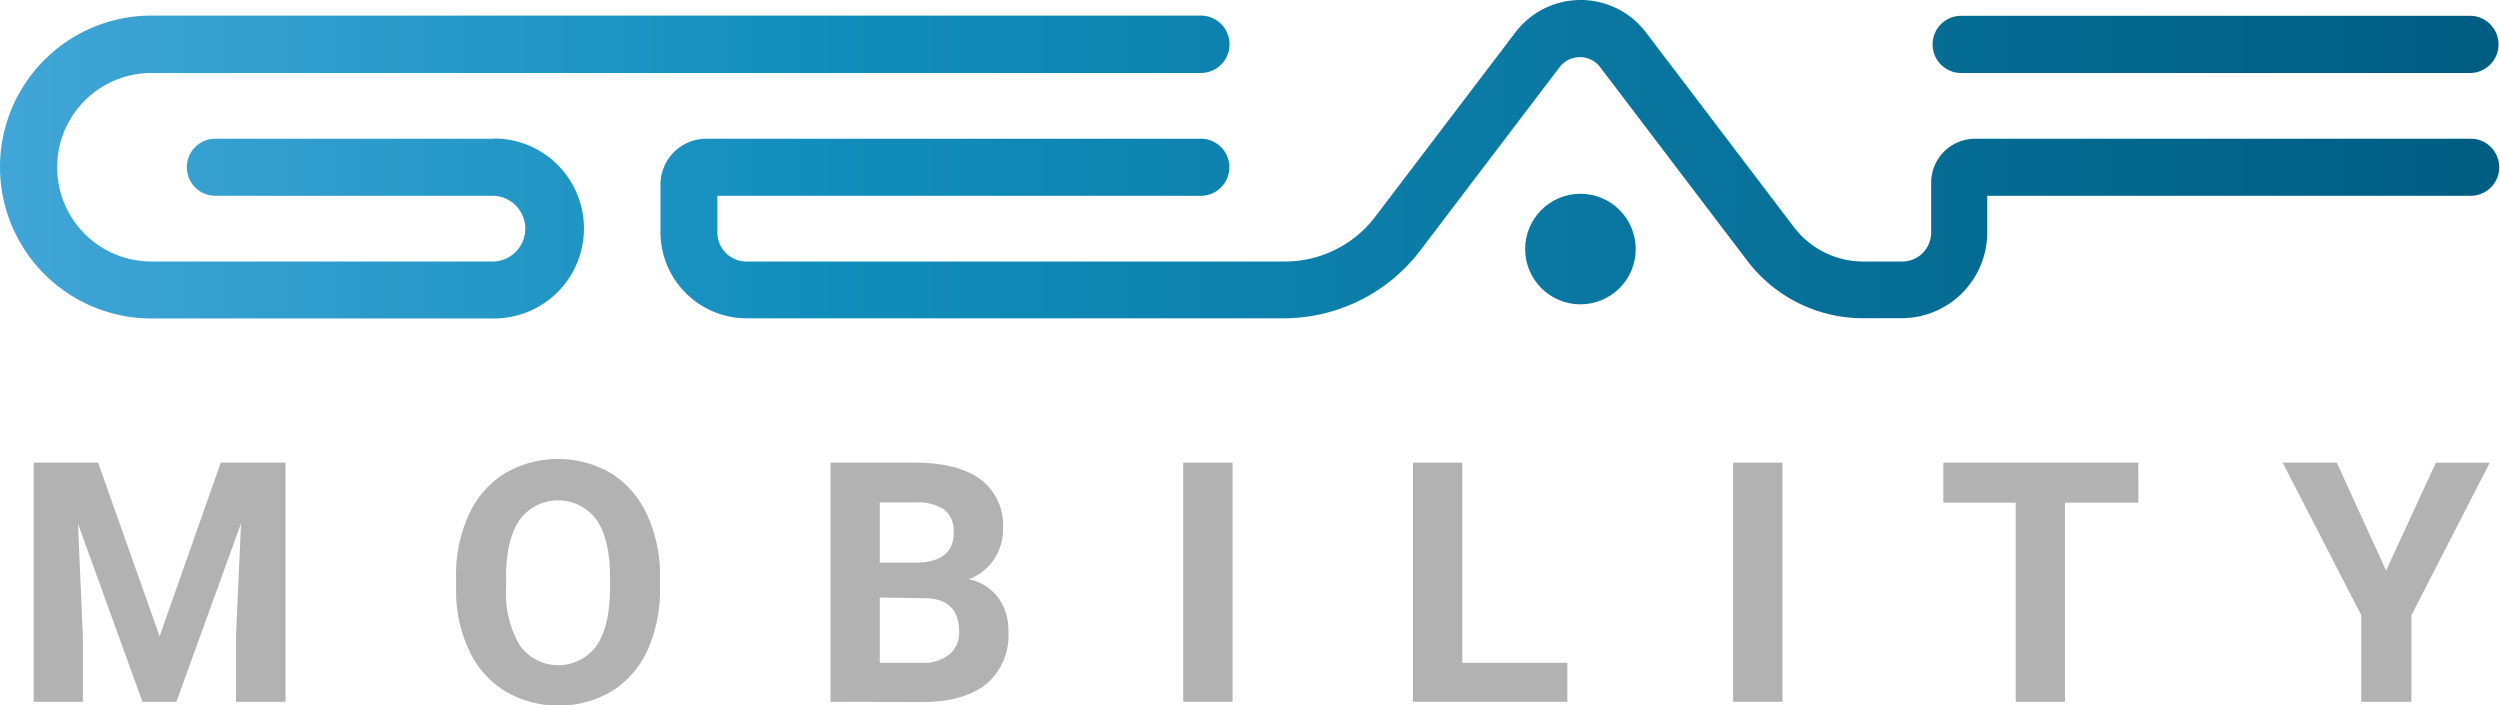
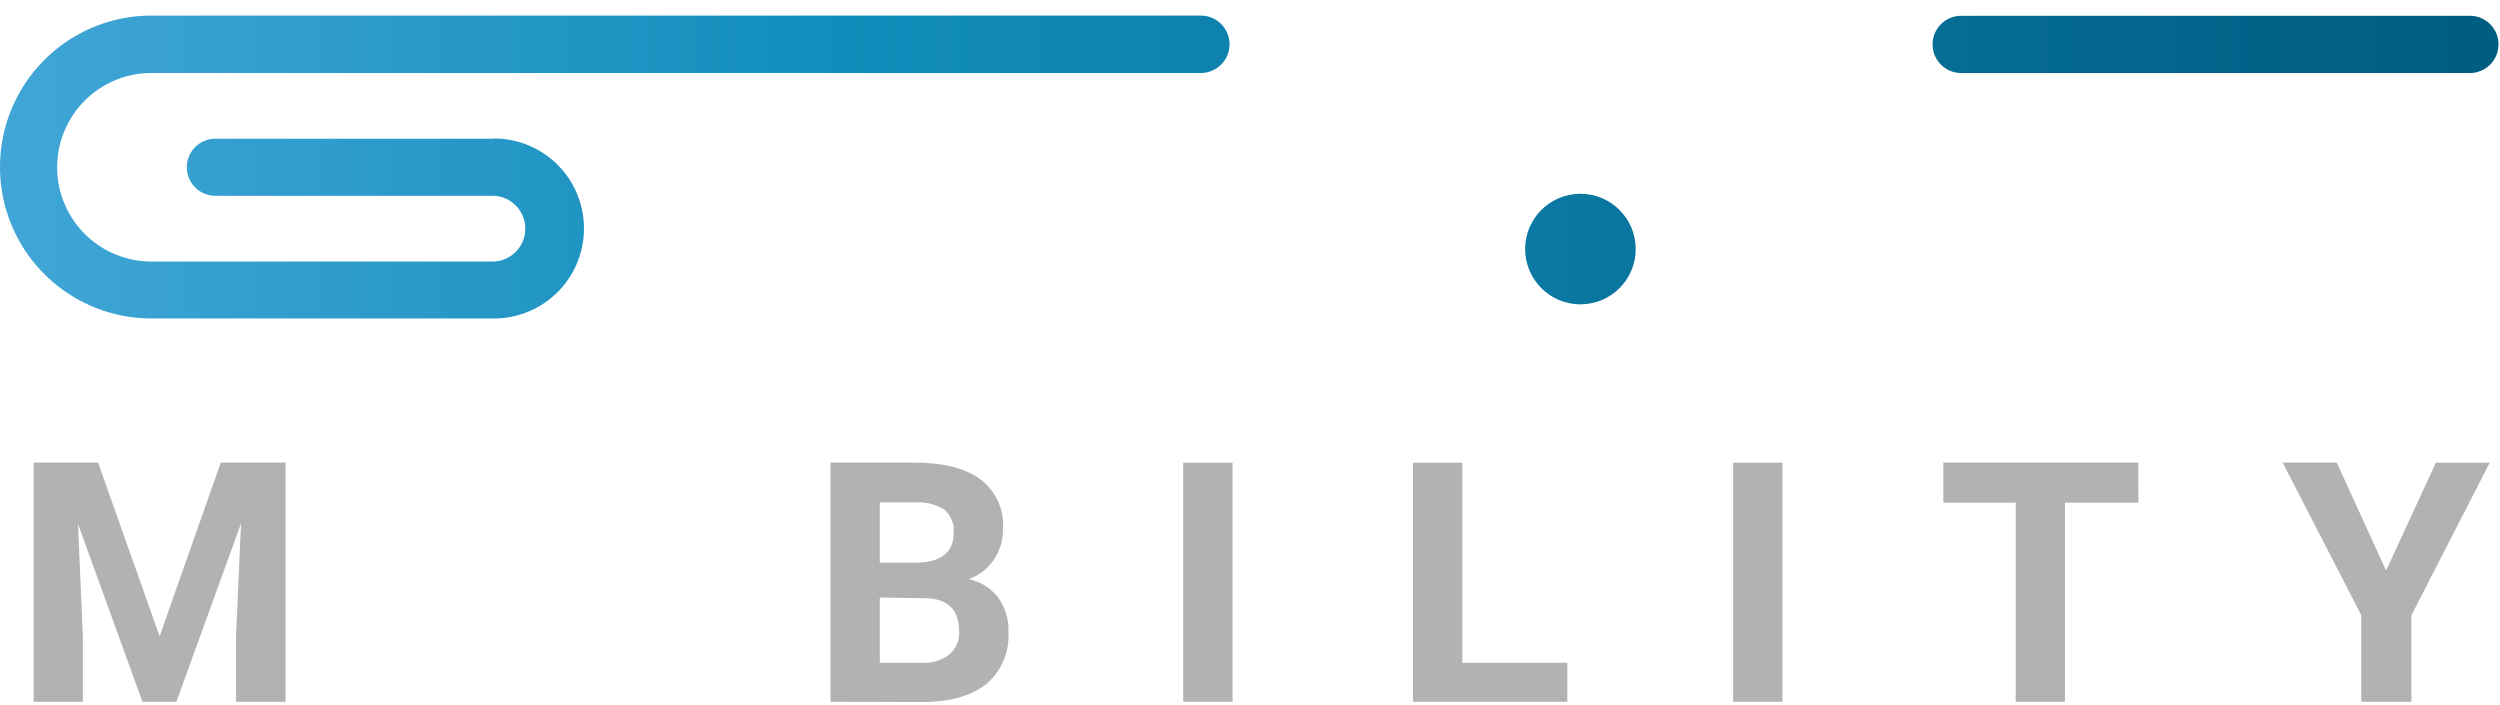
<svg xmlns="http://www.w3.org/2000/svg" xmlns:xlink="http://www.w3.org/1999/xlink" viewBox="0 0 320.61 90.46">
  <defs>
    <style>.cls-1{fill:#b2b2b2;}.cls-2{fill:url(#Sfumatura_senza_nome_2);}.cls-3{fill:url(#Sfumatura_senza_nome_2-2);}.cls-4{fill:url(#Sfumatura_senza_nome_2-3);}.cls-5{fill:url(#Sfumatura_senza_nome_2-4);}</style>
    <linearGradient id="Sfumatura_senza_nome_2" x1="0.28" y1="21.45" x2="315.56" y2="21.45" gradientUnits="userSpaceOnUse">
      <stop offset="0" stop-color="#41a6d7" />
      <stop offset="0.33" stop-color="#128ebc" />
      <stop offset="1" stop-color="#005d82" />
    </linearGradient>
    <linearGradient id="Sfumatura_senza_nome_2-2" x1="0.28" y1="31.94" x2="315.57" y2="31.94" xlink:href="#Sfumatura_senza_nome_2" />
    <linearGradient id="Sfumatura_senza_nome_2-3" x1="0.28" y1="5.69" x2="315.57" y2="5.69" xlink:href="#Sfumatura_senza_nome_2" />
    <linearGradient id="Sfumatura_senza_nome_2-4" x1="0.28" y1="20.43" x2="315.57" y2="20.43" xlink:href="#Sfumatura_senza_nome_2" />
  </defs>
  <g id="Livello_2" data-name="Livello 2">
    <g id="Modalità_Isolamento" data-name="Modalità Isolamento">
      <path class="cls-1" d="M12.58,59.33,20.47,81.6l7.84-22.27h8.31V90H30.27v-8.4l.64-14.48L22.62,90H18.27L10,67.18l.63,14.46V90H4.32V59.33Z" />
-       <path class="cls-1" d="M84.64,75.38a18.68,18.68,0,0,1-1.6,8,12.08,12.08,0,0,1-4.59,5.27,13.51,13.51,0,0,1-13.65,0,12.11,12.11,0,0,1-4.64-5.24,17.89,17.89,0,0,1-1.67-7.83V74a18.44,18.44,0,0,1,1.64-8,12.07,12.07,0,0,1,4.61-5.29,13.51,13.51,0,0,1,13.65,0A12.2,12.2,0,0,1,83,66.05a18.38,18.38,0,0,1,1.64,8ZM78.23,74q0-4.83-1.73-7.34a6.11,6.11,0,0,0-9.85,0c-1.15,1.65-1.74,4.07-1.75,7.26v1.5a13.13,13.13,0,0,0,1.73,7.3,6.06,6.06,0,0,0,9.87.09c1.14-1.66,1.71-4.09,1.73-7.28Z" />
      <path class="cls-1" d="M106.51,90V59.33h10.75c3.73,0,6.55.72,8.48,2.14a7.32,7.32,0,0,1,2.89,6.28,6.94,6.94,0,0,1-1.16,4,6.63,6.63,0,0,1-3.23,2.52A6.44,6.44,0,0,1,128,76.62,7,7,0,0,1,129.32,81a8.12,8.12,0,0,1-2.82,6.71c-1.89,1.51-4.57,2.29-8.06,2.32Zm6.32-17.84h4.69q4.78-.09,4.78-3.82a3.54,3.54,0,0,0-1.21-3,6.39,6.39,0,0,0-3.83-.91h-4.43Zm0,4.47V85h5.42a5.22,5.22,0,0,0,3.49-1.06A3.64,3.64,0,0,0,123,81q0-4.22-4.37-4.28Z" />
      <path class="cls-1" d="M158.07,90h-6.33V59.33h6.33Z" />
      <path class="cls-1" d="M187.53,85H201V90H181.21V59.33h6.32Z" />
      <path class="cls-1" d="M228.59,90h-6.33V59.33h6.33Z" />
      <path class="cls-1" d="M274.23,64.46h-9.41V90H258.5V64.46h-9.28V59.33h25Z" />
      <path class="cls-1" d="M306,73.17l6.39-13.84h6.91L309.25,78.9V90h-6.43V78.9L292.74,59.33h6.94Z" />
      <path class="cls-2" d="M63.35,17.79H27.62a3.66,3.66,0,0,0,0,7.32H63.35a4.22,4.22,0,0,1,0,8.43H19.42a12.09,12.09,0,0,1,0-24.18H154A3.67,3.67,0,0,0,154,2H19.42a19.42,19.42,0,0,0,0,38.84H63.35a11.54,11.54,0,1,0,0-23.08Z" />
      <circle class="cls-3" cx="202.68" cy="31.94" r="7.09" />
      <path class="cls-4" d="M251.32,9.36h65.62a3.67,3.67,0,0,0,0-7.33H251.32a3.67,3.67,0,0,0,0,7.33Z" />
-       <path class="cls-5" d="M316.94,17.79H253.3a5.64,5.64,0,0,0-5.64,5.63v6.41a3.72,3.72,0,0,1-3.72,3.71h-5a11.18,11.18,0,0,1-8.87-4.4l-19-25a10.51,10.51,0,0,0-16.72,0l-18,23.67a14.56,14.56,0,0,1-11.54,5.73h-69A3.73,3.73,0,0,1,92,29.82V25.11h62a3.66,3.66,0,0,0,0-7.32H90.58a5.89,5.89,0,0,0-5.88,5.88v6.15a11.06,11.06,0,0,0,11,11h69a22,22,0,0,0,16.31-7.33,16.63,16.63,0,0,0,1.07-1.29l18-23.68a3.28,3.28,0,0,1,5.06,0l19,25a18.61,18.61,0,0,0,14.71,7.29h5a11,11,0,0,0,11-11V25.11h62a3.66,3.66,0,1,0,0-7.32Z" />
    </g>
  </g>
</svg>